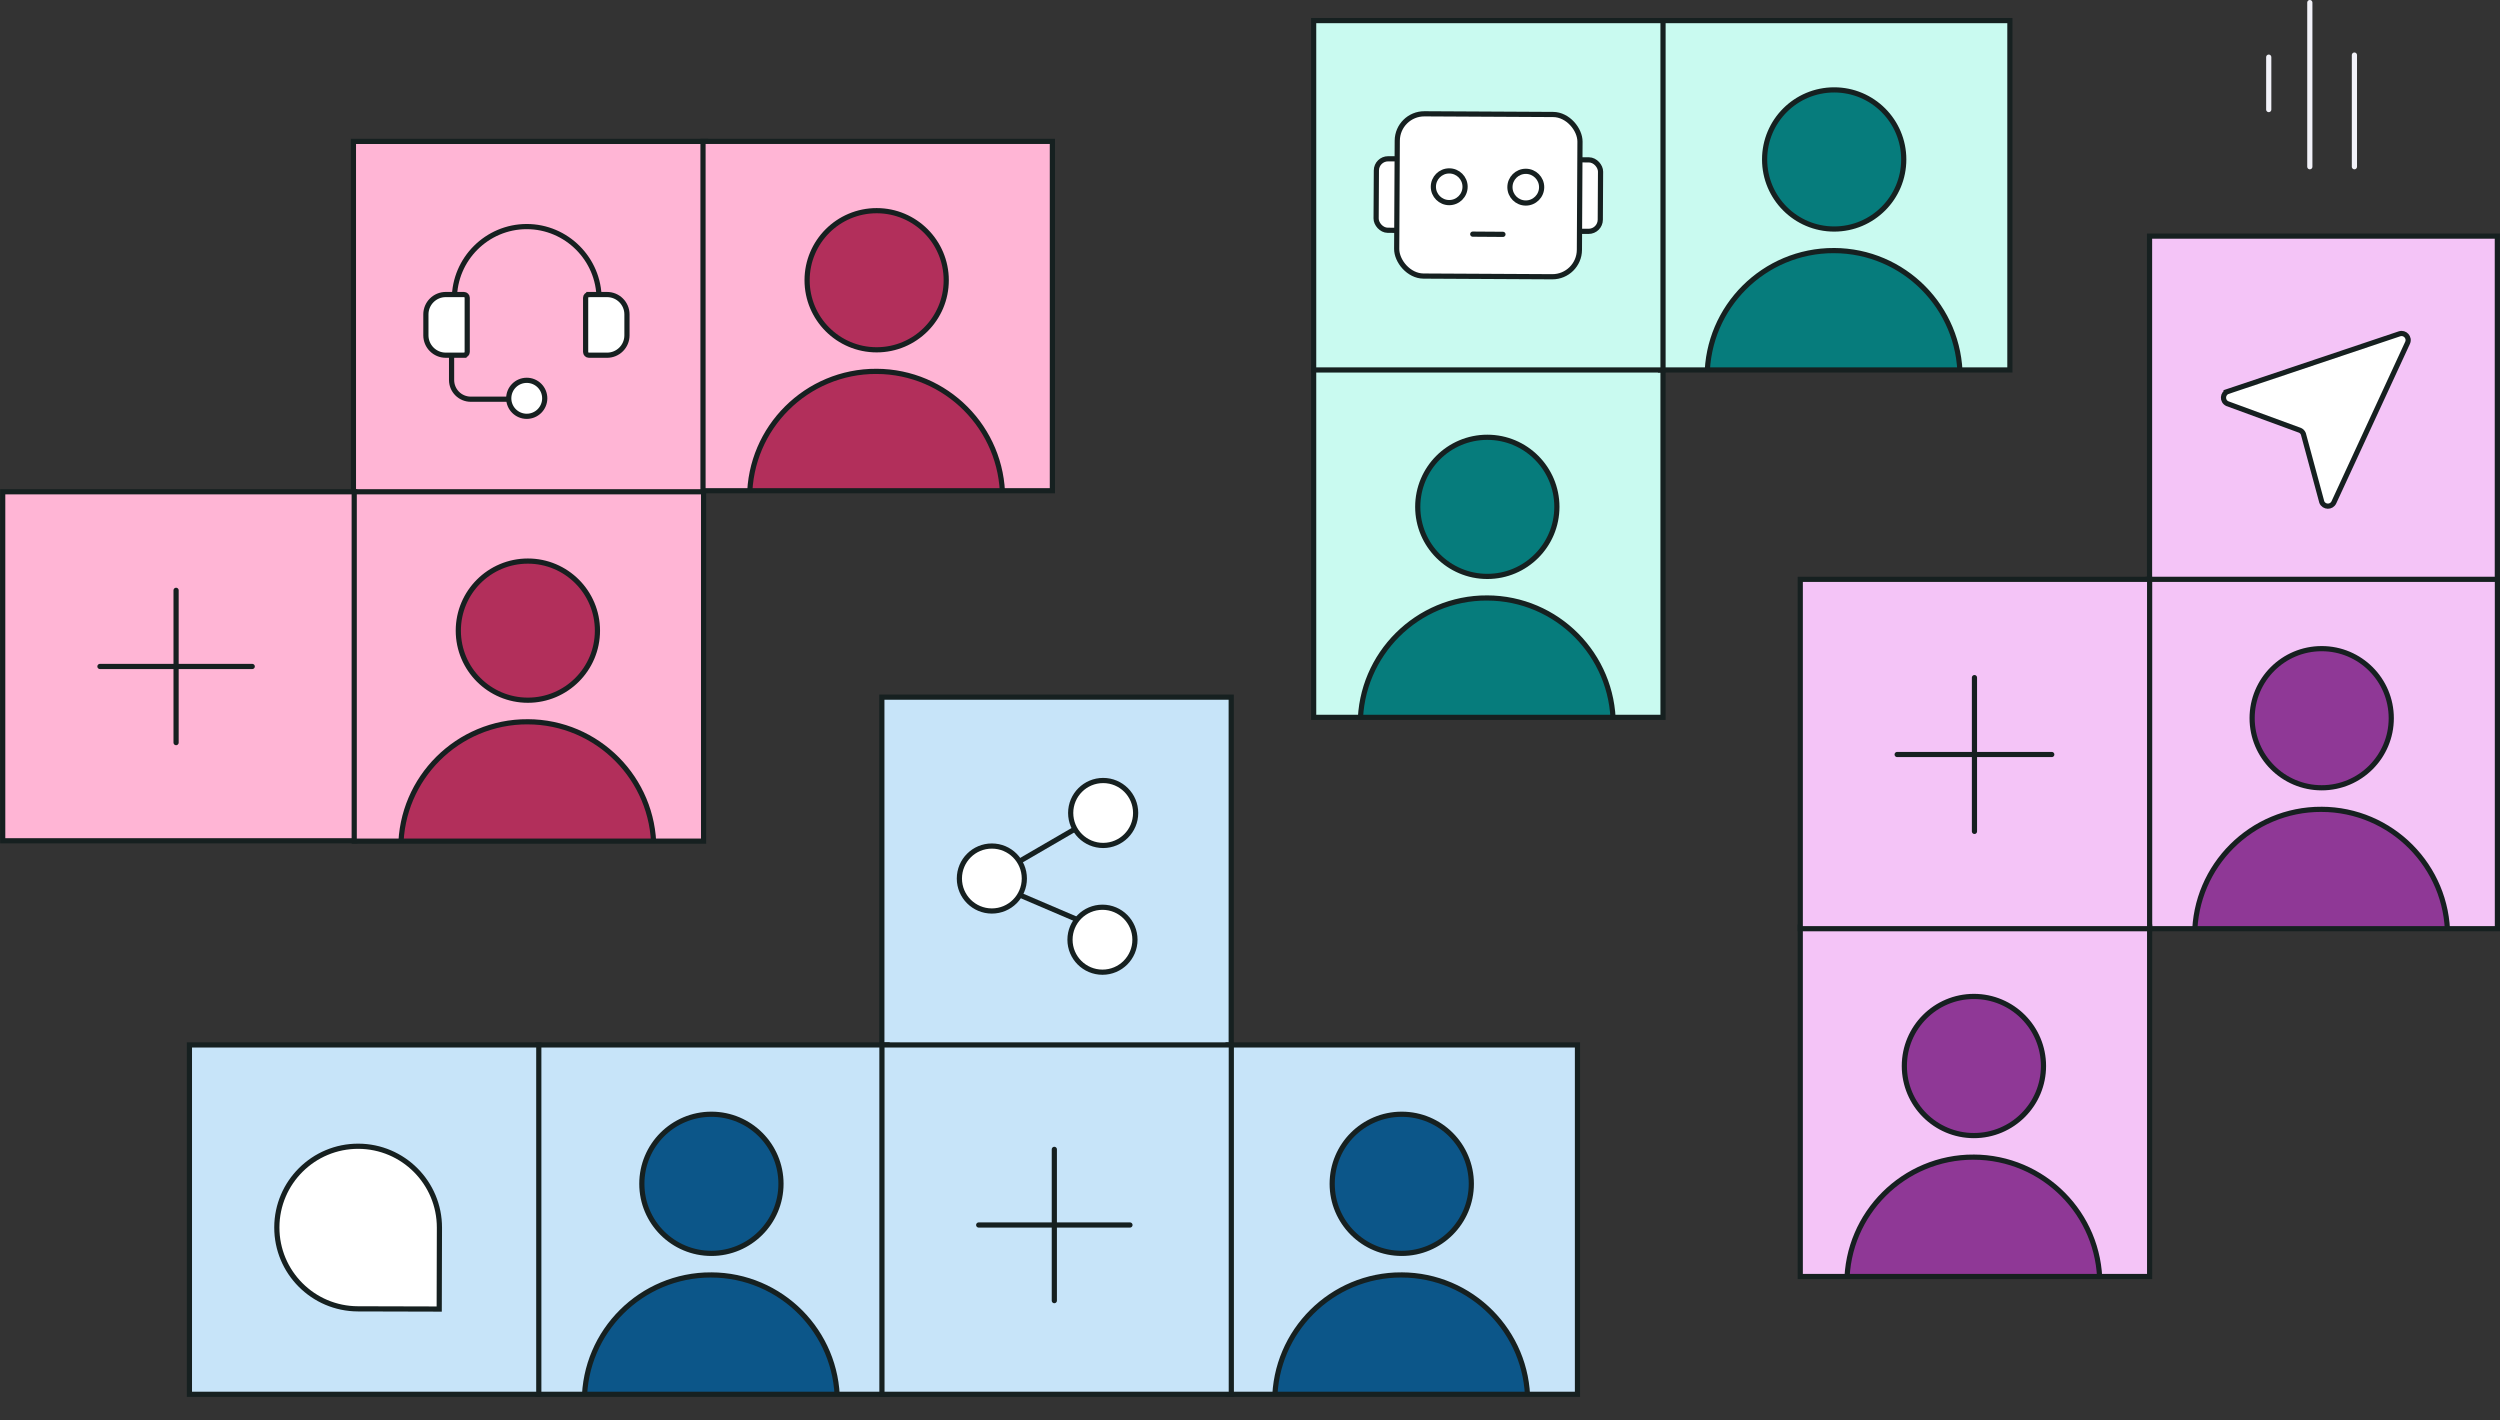
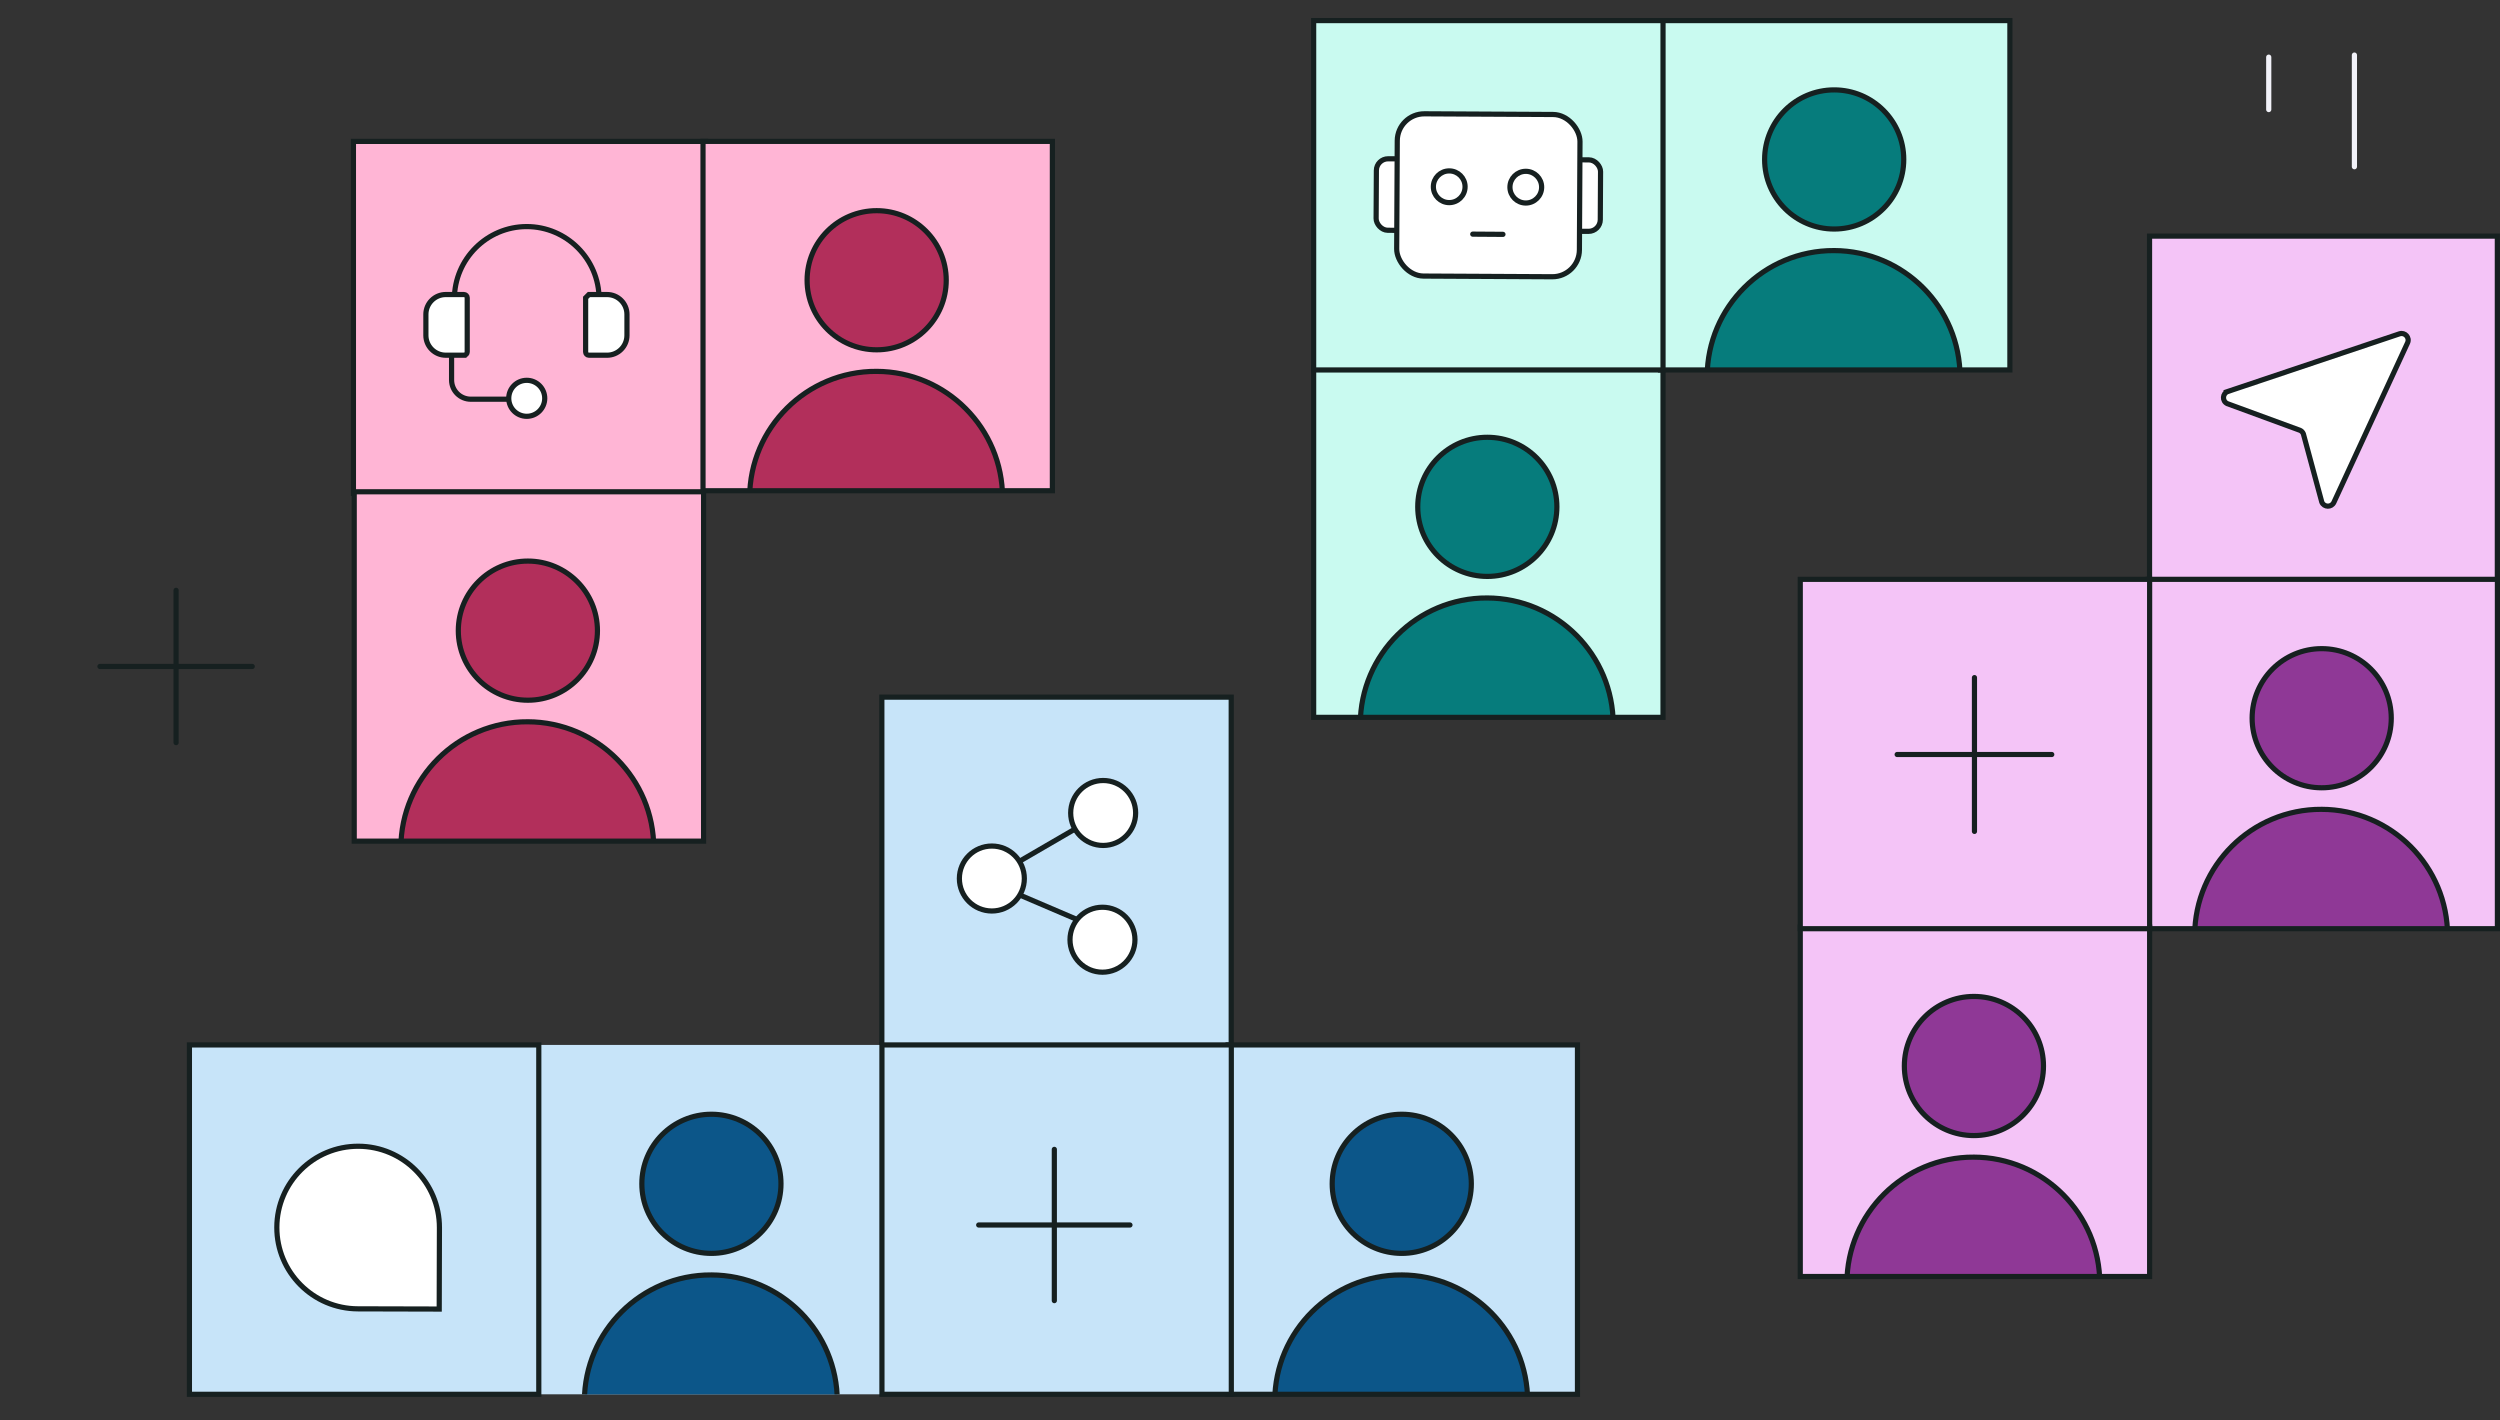
<svg xmlns="http://www.w3.org/2000/svg" id="Layer_1" viewBox="0 0 554.267 314.875">
  <rect x="0" y="0" width="554.267" height="314.875" fill="#333333" stroke="none" />
  <defs>
    <clipPath id="clippath-2">
      <rect x="155.861" y="31.344" width="77.458" height="77.458" fill="#ffb5d5" stroke="#162020" stroke-miterlimit="10" stroke-width="1.15" />
    </clipPath>
    <clipPath id="clippath-3">
      <rect x="291.246" y="81.584" width="77.458" height="77.458" fill="#c9faf0" stroke="#162020" stroke-miterlimit="10" stroke-width="1.15" />
    </clipPath>
    <clipPath id="clippath-4">
      <rect x="476.234" y="128.442" width="77.458" height="77.458" fill="#f4c4f7" stroke="#162020" stroke-miterlimit="10" stroke-width="1.15" />
    </clipPath>
    <clipPath id="clippath-5">
      <rect x="399.129" y="205.551" width="77.458" height="77.458" fill="#f4c4f7" stroke="#162020" stroke-miterlimit="10" stroke-width="1.15" />
    </clipPath>
    <clipPath id="clippath-6">
      <rect x="119.223" y="231.669" width="77.458" height="77.458" fill="#c7e4f9" stroke="#162020" stroke-miterlimit="10" stroke-width="1.15" />
    </clipPath>
    <clipPath id="clippath-7">
      <rect x="272.278" y="231.669" width="77.458" height="77.458" fill="#c7e4f9" stroke="#162020" stroke-miterlimit="10" stroke-width="1.15" />
    </clipPath>
    <clipPath id="clippath-9">
      <rect x="78.532" y="109.03" width="77.458" height="77.458" fill="#ffb5d5" stroke="#162020" stroke-miterlimit="10" stroke-width="1.15" />
    </clipPath>
    <clipPath id="clippath-10">
      <rect x="368.149" y="4.565" width="77.458" height="77.458" fill="#c9faf0" stroke="#162020" stroke-miterlimit="10" stroke-width="1.15" />
    </clipPath>
  </defs>
-   <line x1="512.103" y1=".575" x2="512.103" y2="36.964" fill="none" stroke="#f2f2f9" stroke-linecap="round" stroke-linejoin="round" stroke-width="1.15" />
  <line x1="521.99" y1="12.21" x2="521.99" y2="36.964" fill="none" stroke="#f2f2f9" stroke-linecap="round" stroke-linejoin="round" stroke-width="1.15" />
  <line x1="502.995" y1="12.671" x2="502.995" y2="24.291" fill="none" stroke="#f2f2f9" stroke-linecap="round" stroke-linejoin="round" stroke-width="1.15" />
  <rect x="195.512" y="154.563" width="77.458" height="77.458" fill="#c7e4f9" />
  <rect x="195.512" y="154.563" width="77.458" height="77.458" fill="none" stroke="#162020" stroke-miterlimit="10" stroke-width="1.15" />
  <rect x="476.568" y="52.349" width="77.109" height="77.458" fill="#f4c4f7" />
  <rect x="476.568" y="52.349" width="77.109" height="77.458" fill="none" stroke="#162020" stroke-miterlimit="10" stroke-width="1.15" />
  <line x1="219.607" y1="195.66" x2="243.897" y2="206.047" fill="#fff" stroke="#162020" stroke-miterlimit="10" stroke-width="1.15" />
  <line x1="220.706" y1="194.046" x2="244.307" y2="180.33" fill="#fff" stroke="#162020" stroke-miterlimit="10" stroke-width="1.15" />
  <circle cx="244.579" cy="180.243" r="7.201" fill="#fff" stroke="#162020" stroke-miterlimit="10" stroke-width="1.15" />
  <circle cx="219.902" cy="194.774" r="7.201" fill="#fff" stroke="#162020" stroke-miterlimit="10" stroke-width="1.15" />
  <circle cx="244.426" cy="208.342" r="7.201" fill="#fff" stroke="#162020" stroke-miterlimit="10" stroke-width="1.15" />
  <path d="m78.359,31.344h78.047v76.452c0,.88-.715,1.595-1.595,1.595h-76.452V31.344h0Z" fill="#ffb5d5" stroke="#162020" stroke-miterlimit="10" stroke-width="1.15" />
  <rect x="155.861" y="31.344" width="77.458" height="77.458" fill="#ffb5d5" />
  <g clip-path="url(#clippath-2)">
    <path d="m194.267,82.336h0c15.474,0,28.036,12.563,28.036,28.036v3.523h-56.073v-3.523c0-15.474,12.563-28.036,28.036-28.036Z" transform="translate(.262 -.517) rotate(.152)" fill="#b22f5b" stroke="#162020" stroke-miterlimit="10" stroke-width="1.15" />
    <circle cx="194.363" cy="62.131" r="15.423" fill="#b22f5b" stroke="#162020" stroke-miterlimit="10" stroke-width="1.15" />
  </g>
  <rect x="155.861" y="31.344" width="77.458" height="77.458" fill="none" stroke="#162020" stroke-miterlimit="10" stroke-width="1.15" />
  <rect x="291.246" y="81.584" width="77.458" height="77.458" fill="#c9faf0" />
  <g clip-path="url(#clippath-3)">
    <path d="m329.652,132.577h0c15.474,0,28.036,12.563,28.036,28.036v3.523h-56.073v-3.523c0-15.474,12.563-28.036,28.036-28.036Z" transform="translate(.396 -.877) rotate(.152)" fill="#067c7c" stroke="#162020" stroke-miterlimit="10" stroke-width="1.15" />
    <circle cx="329.748" cy="112.372" r="15.423" fill="#067c7c" stroke="#162020" stroke-miterlimit="10" stroke-width="1.15" />
  </g>
  <rect x="291.246" y="81.584" width="77.458" height="77.458" fill="none" stroke="#162020" stroke-miterlimit="10" stroke-width="1.15" />
  <rect x="476.234" y="128.442" width="77.458" height="77.458" fill="#f4c4f7" />
  <g clip-path="url(#clippath-4)">
    <path d="m514.64,179.438h0c15.474,0,28.036,12.563,28.036,28.036v3.523h-56.073v-3.523c0-15.474,12.563-28.036,28.036-28.036Z" transform="translate(.521 -1.369) rotate(.152)" fill="#8f3896" stroke="#162020" stroke-miterlimit="10" stroke-width="1.15" />
    <circle cx="514.736" cy="159.233" r="15.423" fill="#8f3896" stroke="#162020" stroke-linecap="round" stroke-linejoin="round" stroke-width="1.15" />
  </g>
  <rect x="476.234" y="128.442" width="77.458" height="77.458" fill="none" stroke="#162020" stroke-miterlimit="10" stroke-width="1.15" />
  <rect x="399.129" y="205.551" width="77.458" height="77.458" fill="#f4c4f7" />
  <g clip-path="url(#clippath-5)">
    <path d="m437.535,256.547h0c15.474,0,28.036,12.563,28.036,28.036v3.523h-56.073v-3.523c0-15.474,12.563-28.036,28.036-28.036Z" transform="translate(.726 -1.163) rotate(.152)" fill="#8f3896" stroke="#162020" stroke-miterlimit="10" stroke-width="1.15" />
    <circle cx="437.631" cy="236.342" r="15.423" fill="#8f3896" stroke="#162020" stroke-linecap="round" stroke-linejoin="round" stroke-width="1.15" />
  </g>
  <rect x="399.129" y="205.551" width="77.458" height="77.458" fill="none" stroke="#162020" stroke-miterlimit="10" stroke-width="1.15" />
  <rect x="119.223" y="231.669" width="77.458" height="77.458" fill="#c7e4f9" />
  <g clip-path="url(#clippath-6)">
    <path d="m157.629,282.664h0c15.474,0,28.036,12.563,28.036,28.036v3.523h-56.073v-3.523c0-15.474,12.563-28.036,28.036-28.036Z" transform="translate(.795 -.418) rotate(.152)" fill="#0c5689" stroke="#162020" stroke-miterlimit="10" stroke-width="1.15" />
    <circle cx="157.725" cy="262.459" r="15.423" fill="#0c5689" stroke="#162020" stroke-miterlimit="10" stroke-width="1.15" />
  </g>
-   <rect x="119.223" y="231.669" width="77.458" height="77.458" fill="none" stroke="#162020" stroke-miterlimit="10" stroke-width="1.15" />
  <rect x="272.278" y="231.669" width="77.458" height="77.458" fill="#c7e4f9" />
  <g clip-path="url(#clippath-7)">
    <path d="m310.685,282.664h0c15.474,0,28.036,12.563,28.036,28.036v3.523h-56.073v-3.523c0-15.474,12.563-28.036,28.036-28.036Z" transform="translate(.795 -.826) rotate(.152)" fill="#0c5689" stroke="#162020" stroke-miterlimit="10" stroke-width="1.15" />
    <circle cx="310.78" cy="262.459" r="15.423" fill="#0c5689" stroke="#162020" stroke-miterlimit="10" stroke-width="1.15" />
  </g>
  <rect x="272.278" y="231.669" width="77.458" height="77.458" fill="none" stroke="#162020" stroke-miterlimit="10" stroke-width="1.15" />
-   <rect x=".6" y="109.03" width="78.047" height="77.377" fill="#ffb5d5" stroke="#162020" stroke-miterlimit="10" stroke-width="1.15" />
  <rect x="399.129" y="128.442" width="77.458" height="77.458" fill="#f4c4f7" />
  <rect x="399.129" y="128.442" width="77.458" height="77.458" fill="none" stroke="#162020" stroke-miterlimit="10" stroke-width="1.15" />
  <rect x="78.532" y="109.03" width="77.458" height="77.458" fill="#ffb5d5" />
  <g clip-path="url(#clippath-9)">
    <path d="m116.938,160.023h0c15.474,0,28.036,12.563,28.036,28.036v3.523h-56.073v-3.523c0-15.474,12.563-28.036,28.036-28.036Z" transform="translate(.468 -.311) rotate(.152)" fill="#b22f5b" stroke="#162020" stroke-miterlimit="10" stroke-width="1.15" />
    <circle cx="117.034" cy="139.818" r="15.423" fill="#b22f5b" stroke="#162020" stroke-miterlimit="10" stroke-width="1.15" />
  </g>
  <rect x="78.532" y="109.03" width="77.458" height="77.458" fill="none" stroke="#162020" stroke-miterlimit="10" stroke-width="1.15" />
  <path d="m493.959,86.779l38.019-12.766c1.215-.408,2.329.834,1.791,1.998l-16.332,35.362c-.535,1.158-2.193,1.123-2.678-.057l-4.093-15.142c-.138-.337-.397-.61-.726-.765l-16.141-5.923c-1.189-.563-1.087-2.287.16-2.706Z" fill="#fff" stroke="#162020" stroke-miterlimit="10" stroke-width="1.15" />
  <line x1="437.751" y1="150.231" x2="437.751" y2="184.327" fill="#0ca750" stroke="#162020" stroke-linecap="round" stroke-linejoin="round" stroke-width="1.15" />
  <line x1="454.889" y1="167.279" x2="420.613" y2="167.279" fill="#0ca750" stroke="#162020" stroke-linecap="round" stroke-linejoin="round" stroke-width="1.15" />
  <rect x="368.149" y="4.565" width="77.458" height="77.458" fill="#c9faf0" />
  <g clip-path="url(#clippath-10)">
    <path d="m406.556,55.558h0c15.474,0,28.036,12.563,28.036,28.036v3.523h-56.073v-3.523c0-15.474,12.563-28.036,28.036-28.036Z" transform="translate(.191 -1.082) rotate(.152)" fill="#067c7c" stroke="#162020" stroke-miterlimit="10" stroke-width="1.15" />
    <circle cx="406.651" cy="35.353" r="15.423" fill="#067c7c" stroke="#162020" stroke-miterlimit="10" stroke-width="1.15" />
  </g>
  <rect x="368.149" y="4.565" width="77.458" height="77.458" fill="none" stroke="#162020" stroke-miterlimit="10" stroke-width="1.15" />
  <rect x="291.246" y="4.565" width="77.458" height="77.458" fill="#c9faf0" />
  <rect x="291.246" y="4.565" width="77.458" height="77.458" fill="none" stroke="#162020" stroke-miterlimit="10" stroke-width="1.15" />
  <rect x="305.124" y="35.232" width="15.226" height="15.85" rx="2.595" ry="2.595" transform="translate(.234 -1.664) rotate(.305)" fill="#fff" stroke="#162020" stroke-miterlimit="10" stroke-width="1.15" />
  <rect x="339.599" y="35.416" width="15.226" height="15.85" rx="2.595" ry="2.595" transform="translate(.236 -1.848) rotate(.305)" fill="#fff" stroke="#162020" stroke-miterlimit="10" stroke-width="1.15" />
  <rect x="309.72" y="25.307" width="40.51" height="35.975" rx="5.992" ry="5.992" transform="translate(.235 -1.756) rotate(.305)" fill="#fff" stroke="#162020" stroke-miterlimit="10" stroke-width="1.15" />
  <circle cx="321.302" cy="41.405" r="3.515" fill="#fff" stroke="#162020" stroke-miterlimit="10" stroke-width="1.15" />
  <circle cx="338.278" cy="41.496" r="3.515" fill="#fff" stroke="#162020" stroke-miterlimit="10" stroke-width="1.15" />
  <line x1="326.518" y1="51.911" x2="333.214" y2="51.957" fill="none" stroke="#162020" stroke-linecap="round" stroke-linejoin="round" stroke-width="1.15" />
  <rect x="41.995" y="231.669" width="77.458" height="77.458" fill="#c7e4f9" />
  <rect x="41.995" y="231.669" width="77.458" height="77.458" fill="none" stroke="#162020" stroke-miterlimit="10" stroke-width="1.15" />
  <rect x="195.532" y="231.669" width="77.458" height="77.458" fill="#c7e4f9" />
  <rect x="195.532" y="231.669" width="77.458" height="77.458" fill="none" stroke="#162020" stroke-miterlimit="10" stroke-width="1.15" />
  <line x1="233.752" y1="254.823" x2="233.752" y2="288.358" fill="#fff" stroke="#162020" stroke-linecap="round" stroke-linejoin="round" stroke-width="1.15" />
  <line x1="250.52" y1="271.591" x2="216.984" y2="271.591" fill="#fff" stroke="#162020" stroke-linecap="round" stroke-linejoin="round" stroke-width="1.15" />
  <line x1="55.921" y1="147.759" x2="22.158" y2="147.759" fill="#fff" stroke="#162020" stroke-linecap="round" stroke-linejoin="round" stroke-width="1.15" />
  <line x1="39.039" y1="164.641" x2="39.039" y2="130.878" fill="#fff" stroke="#162020" stroke-linecap="round" stroke-linejoin="round" stroke-width="1.15" />
  <path d="m79.398,254.13h0c9.948,0,18.024,8.076,18.024,18.024v18.024h-18.024c-9.948,0-18.024-8.076-18.024-18.024h0c0-9.948,8.076-18.024,18.024-18.024Z" transform="translate(.725 -.21) rotate(.152)" fill="#fff" stroke="#162020" stroke-miterlimit="10" stroke-width="1.15" />
  <path d="m100.742,71.106v-4.833c0-8.822,7.218-16.039,16.039-16.039h0c8.822,0,16.039,7.218,16.039,16.039v4.833" fill="none" stroke="#162020" stroke-miterlimit="10" stroke-width="1.15" />
  <path d="m100.118,76.205v8.044c0,2.353,1.907,4.26,4.26,4.26h12.403" fill="none" stroke="#162020" stroke-miterlimit="10" stroke-width="1.15" />
-   <path d="m130.563,65.301h4.032c2.432,0,4.406,1.974,4.406,4.406v4.639c0,2.432-1.974,4.406-4.406,4.406h-4.032c-.4,0-.725-.325-.725-.725v-12.002c0-.4.325-.725.725-.725Z" fill="#fff" stroke="#162020" stroke-miterlimit="10" stroke-width="1.15" />
+   <path d="m130.563,65.301h4.032c2.432,0,4.406,1.974,4.406,4.406v4.639c0,2.432-1.974,4.406-4.406,4.406h-4.032c-.4,0-.725-.325-.725-.725v-12.002Z" fill="#fff" stroke="#162020" stroke-miterlimit="10" stroke-width="1.15" />
  <path d="m95.145,65.301h4.032c2.432,0,4.406,1.974,4.406,4.406v4.639c0,2.432-1.974,4.406-4.406,4.406h-4.032c-.4,0-.725-.325-.725-.725v-12.002c0-.4.325-.725.725-.725Z" transform="translate(198.005 144.053) rotate(180)" fill="#fff" stroke="#162020" stroke-miterlimit="10" stroke-width="1.15" />
  <circle cx="116.782" cy="88.309" r="3.99" fill="#fff" stroke="#162020" stroke-miterlimit="10" stroke-width="1.15" />
</svg>